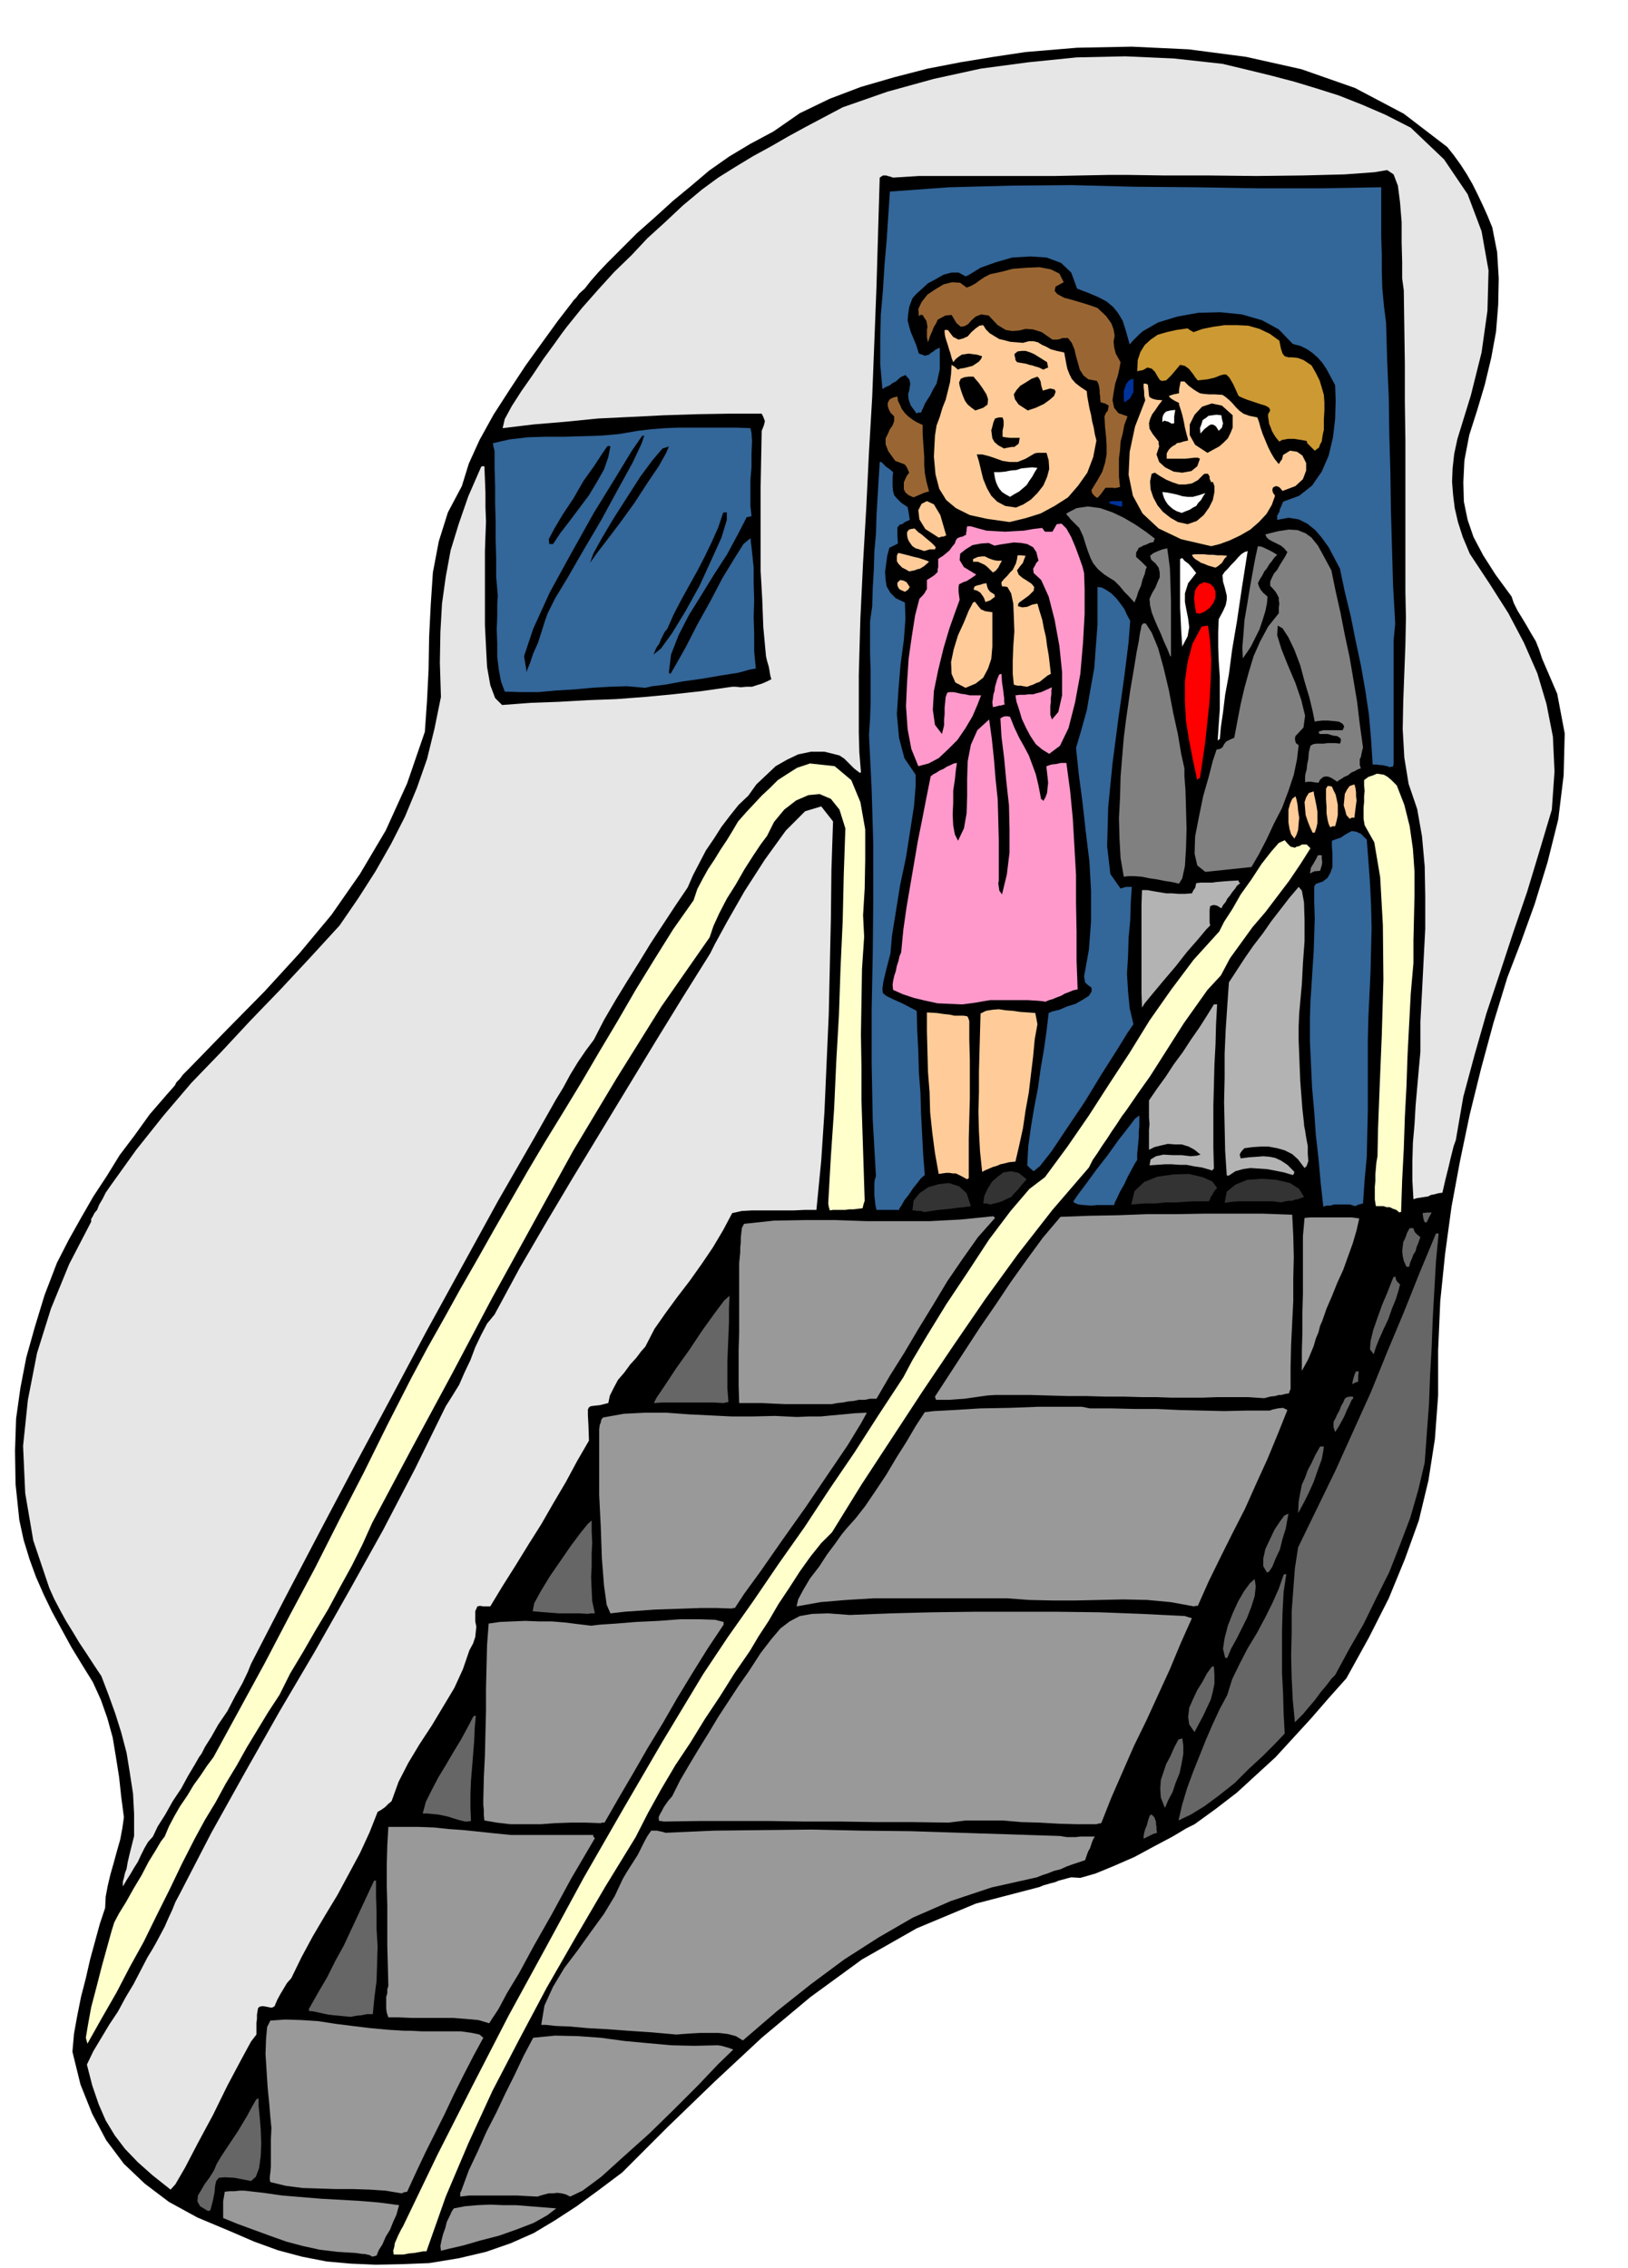
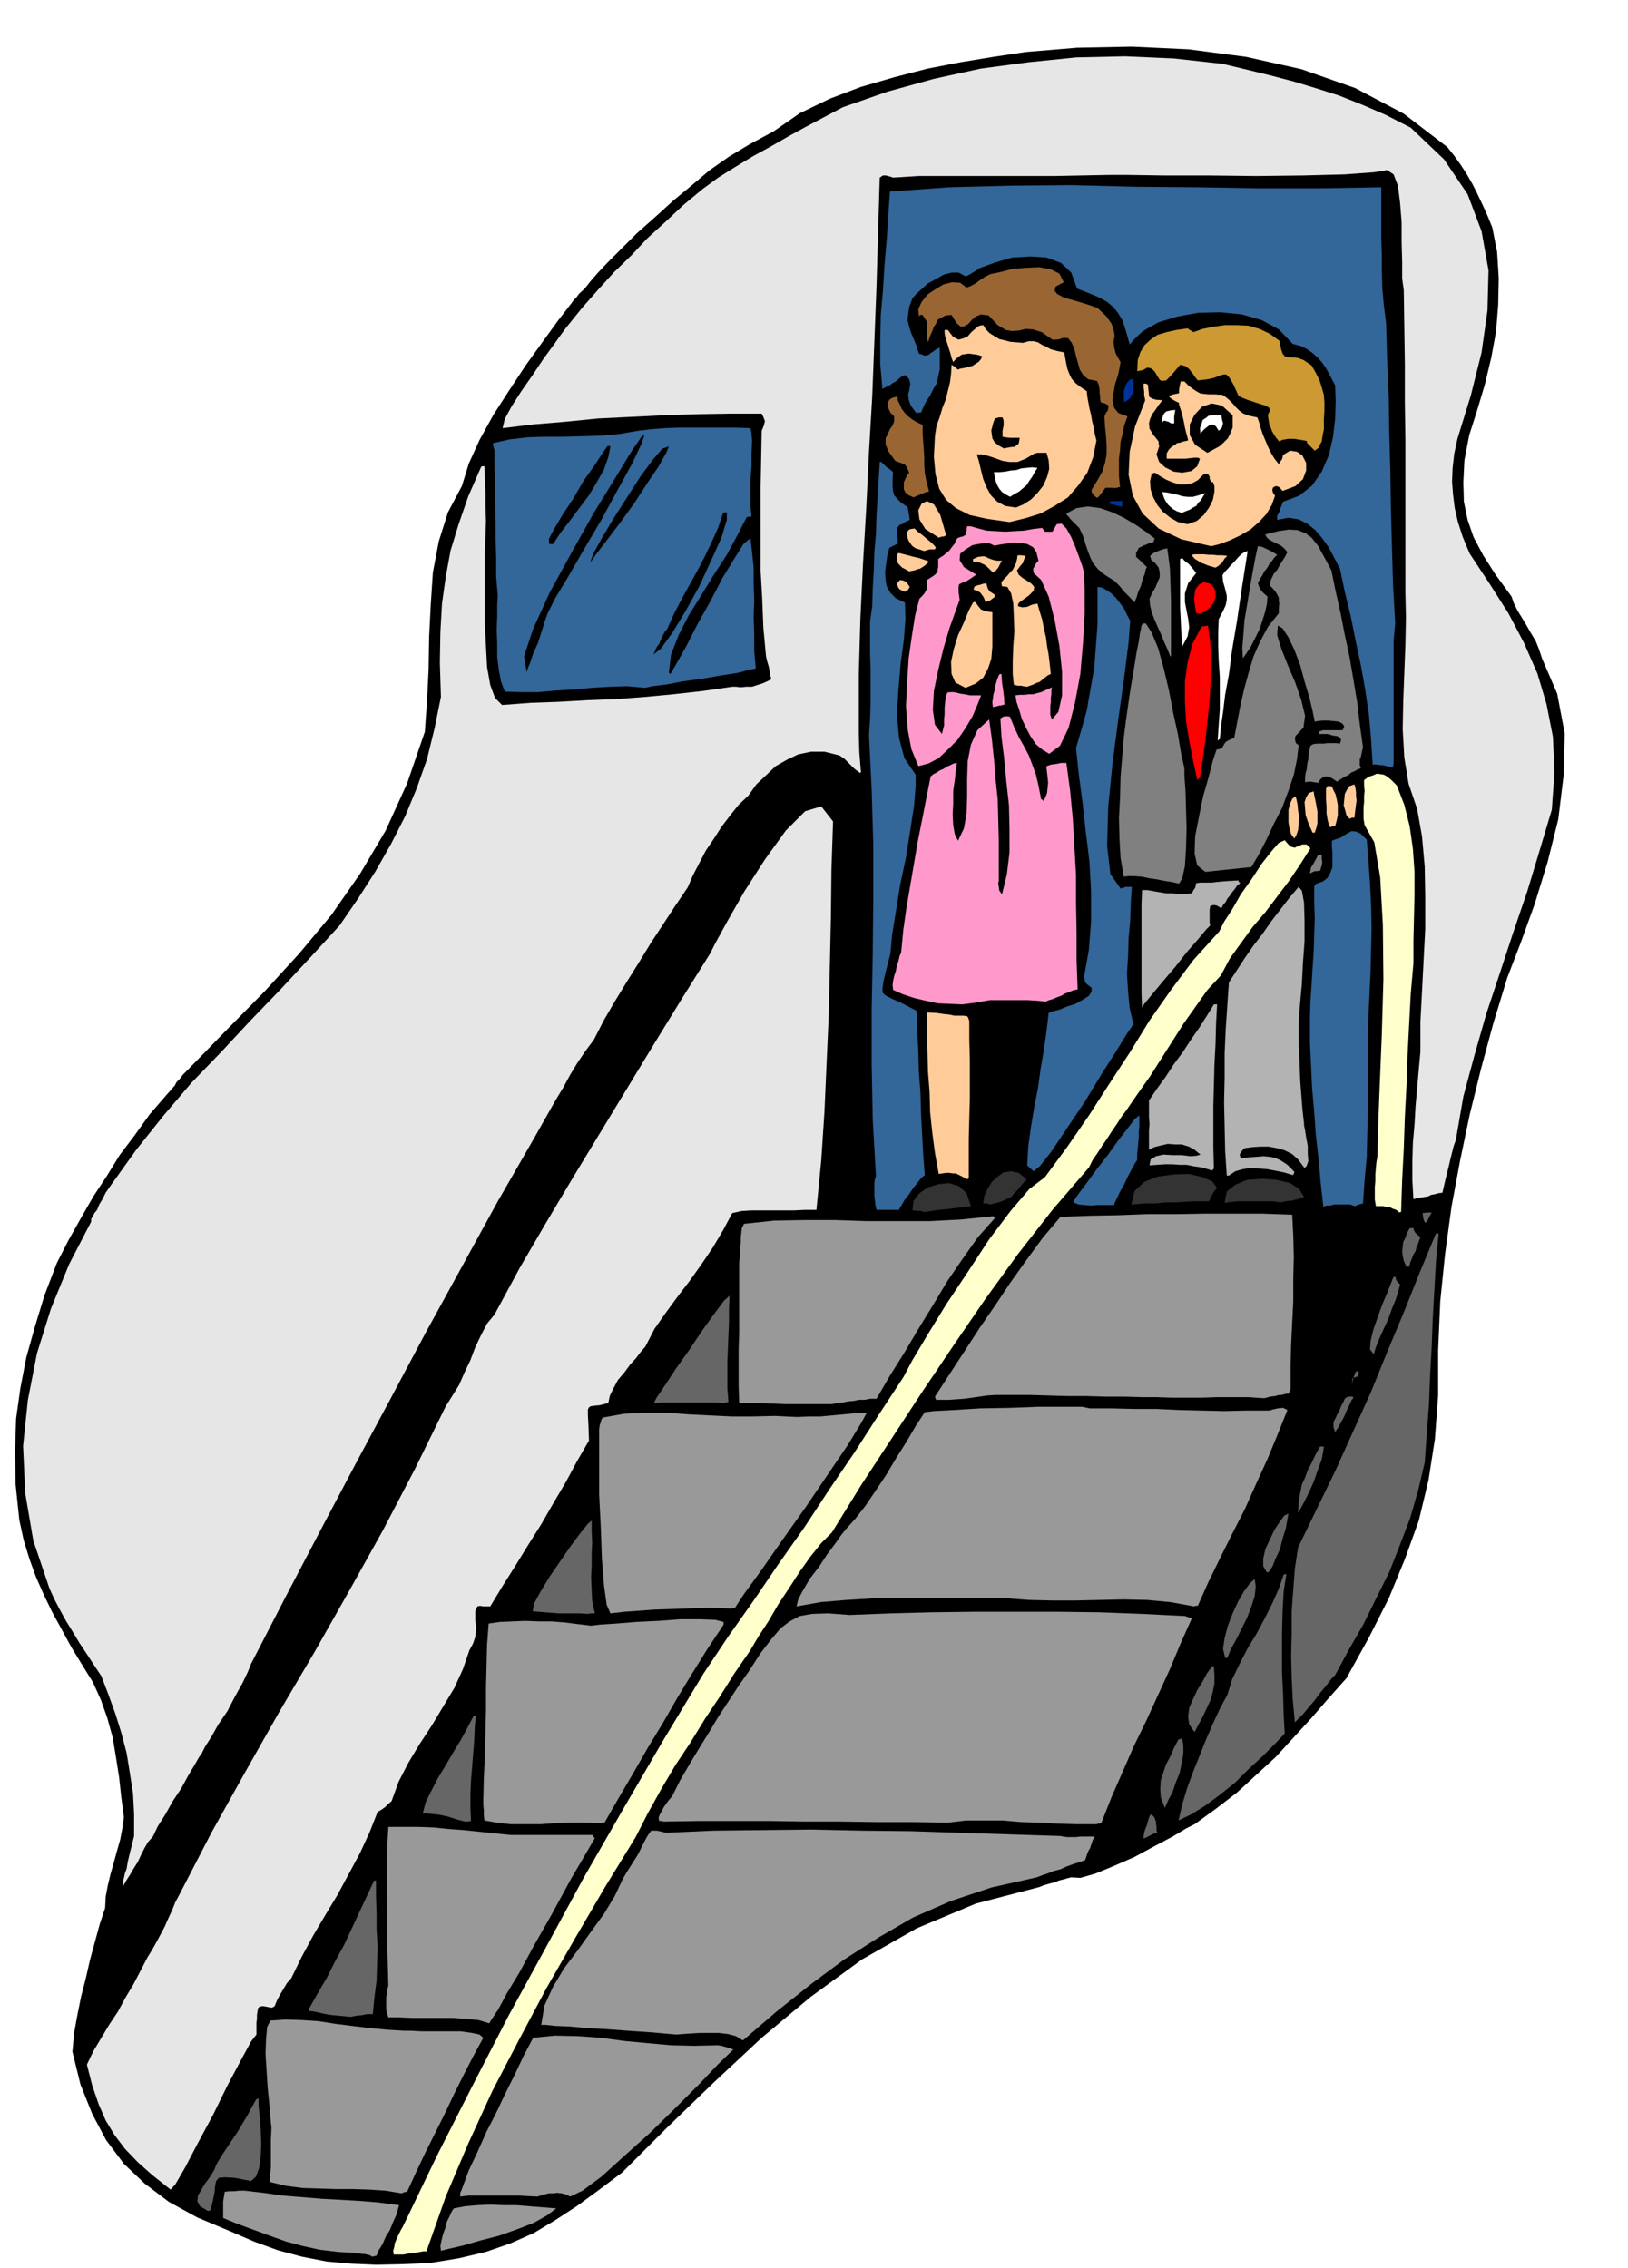
<svg xmlns="http://www.w3.org/2000/svg" fill-rule="evenodd" height="683.089" preserveAspectRatio="none" stroke-linecap="round" viewBox="0 0 3035 4227" width="490.455">
  <style>.brush0{fill:#fff}.brush1{fill:#000}.pen1{stroke:none}.brush2{fill:#ffc}.brush3{fill:#999}.brush4{fill:#666}.brush5{fill:#e6e6e6}.brush6{fill:#369}.brush7{fill:#333}.brush8{fill:#b3b3b3}.brush9{fill:#fc9}.brush10{fill:#f9c}.brush11{fill:gray}.brush12{fill:red}.brush13{fill:#039}.brush14{fill:#963}</style>
  <path class="pen1 brush1" d="m800 4218-51 2-48 1-47-2-45-4-46-9-45-12-44-16-44-19-62-26-53-29-45-34-39-37-33-44-26-49-22-55-15-61 3-34 6-33 7-35 9-35 8-35 9-33 9-33 10-30 1-21 4-21 5-21 6-21 6-22 6-21 4-21 3-21-5-38-4-37-6-38-6-36-10-36-12-34-15-33-18-29-22-36-18-33-18-33-15-31-15-34-12-33-11-36-8-37-7-67-1-62 2-60 8-57 11-57 16-57 18-59 23-60 22-43 23-41 23-40 25-38 24-39 28-37 28-39 32-37 8-9 7-8 3-6 6-6 6-8 10-10 72-74 70-71 65-71 60-72 53-76 48-81 40-88 33-96 4-57 3-59 1-61 3-60 4-60 11-58 17-54 26-49 13-42 20-44 26-47 29-45 31-47 31-43 29-40 27-35 2-3 5-5 6-8 10-9 11-14 14-16 17-18 21-21 34-34 35-31 33-30 34-28 33-28 37-26 40-24 43-23 49-34 56-27 58-22 62-18 62-16 62-12 61-10 60-9 96-8 102-2 106 5 107 14 103 23 100 35 91 48 81 62 12 15 13 18 11 17 11 19 9 18 10 21 9 20 9 22 9 46 3 49-1 49-4 50-9 49-12 50-14 47-15 47-9 47-2 41 1 36 7 34 11 32 18 34 23 36 30 41 4 12 7 14 8 13 9 15 8 14 9 15 6 15 6 18 28 65 14 74-2 78-10 82-20 80-24 78-26 72-25 65-26 85-23 85-21 85-18 86-16 86-12 88-9 88-4 92v84l-6 81-12 77-18 75-26 72-30 73-37 73-42 76-33 37-33 38-33 36-33 36-36 33-36 33-39 30-40 29-16 8-25 15-34 18-37 20-39 17-34 14-28 8-17-1-8 2-7 2-8 2-7 3-8 2-7 2-7 2-7 3-119 31-110 46-102 58-96 70-91 76-88 82-87 84-85 85-44 33-41 30-40 26-40 24-43 19-46 16-51 12-55 9z" />
  <path class="pen1 brush2" d="M752 4202h-18l-1-7 2-7 1-7 3-7 3-7 3-6 3-6 3-5 64-133 66-130 67-130 70-128 70-129 73-127 74-127 76-126 46-69 48-68 47-69 48-68 46-70 47-69 45-70 46-70 17-32 28-47 35-57 40-60 40-61 40-53 35-41 29-22 42-57 40-58 38-59 38-58 37-60 40-57 42-56 48-53 9-18 15-23 16-28 20-28 19-29 18-23 14-16 11-5 6 7 5 5 4 1 4 1 3-2 5-1 5-3h9l3 3 4 4-19 30-21 31-22 29-22 29-24 28-21 29-21 29-17 32-25 27-22 31-22 31-21 33-21 33-21 33-22 31-22 32-9 12-9 14-9 13-9 14-9 13-9 14-9 13-7 14-68 79-64 82-61 84-59 86-58 86-57 87-57 87-55 89-20 20-20 25-20 28-20 31-20 30-18 31-19 29-16 27-29 42-27 43-28 42-27 44-28 42-26 44-25 45-23 45-57 93-55 94-54 94-51 96-50 96-45 98-42 99-36 102h-6l-5 1-6 1-5 1-11 1-10 2z" />
  <path class="pen1 brush3" d="m822 4195-1-9 2-10 3-12 4-11 3-12 5-10 4-9 4-6 21-4 23-2 24-1 24 1h24l25 2 25 2 25 2-17 13-25 14-31 12-34 12-35 9-31 9-26 6-16 4zm-128 11-5-3-5-1-4-1h-4l-7-1-7-1-33-2-33-4-32-7-30-8-31-11-30-11-30-11-27-11v-31l1-6 1-6 1-6 9-1h9l9-1h10l35 4 35 5 36 3 36 3 36 2 36 2 36 3 38 5-2 7-3 11-6 13-6 15-8 13-6 14-7 11-4 10-4 1-4 1zm369-112-8-4-8-2-8-1-8 1h-8l-8 2-7 2-6 2-20-1-18-1h-89l-17 2v-7l2-4 14-38 17-36 16-36 18-35 17-36 17-34 17-36 18-34 41-4 43 1 42 3 44 6 43 4 44 4 43 1 44-1 7 1 7 2 7 2 8 3-28 27-37 39-44 44-47 46-48 43-42 38-35 26-23 11zm-314-6-30-5-30-2-31-1h-31l-32-1-31-1-31-4-29-7-1-4v-6l1-8 1-11v-51l1-21-2-20-2-25-3-30-2-31-2-32 1-28 2-22 6-12 28-2 30 1 31 2 32 5 32 4 33 4 32 3 33 2h12l19 1h73l21 3 14 3 7 6-19 35-18 35-18 36-17 36-18 36-18 36-17 36-17 37-6 1-4 2z" />
  <path class="pen1 brush4" d="m388 4121-15-9-5-9 1-11 6-10 7-12 9-12 8-13 5-12 9-15 10-15 10-15 10-15 9-15 9-15 8-15 8-14 2-2 3-1v13l2 20 2 24 1 27-1 24-3 22-6 16-9 8-31-6-18-1-11 1-5 6-2 9-1 12-3 15-5 19h-2l-2 1z" />
  <path class="pen1 brush5" d="m318 4081-34-27-27-24-24-25-19-25-17-28-13-30-12-35-10-39 12-25 15-25 15-25 16-24 14-26 15-25 13-25 13-25 8-13 8-14 8-15 8-15 7-16 7-15 6-15 7-13 60-116 63-113 64-113 66-112 64-113 63-113 60-115 57-116 12-19 13-21 10-23 11-23 9-24 11-23 11-21 14-17 47-87 49-84 50-84 51-84 51-84 51-84 51-83 52-83 9-18 23-42 32-56 38-59 39-54 36-36 30-9 22 28-3 90-1 90-2 90-2 90-4 90-4 91-6 91-9 92h-21l-21 1h-78l-19 1-18 4-17 32-19 32-21 31-22 31-23 30-22 30-21 30-17 33-8 9-9 12-11 12-11 15-12 14-8 15-7 14-3 14-16 4-10 1-7 1-3 2-2 4v11l1 18 1 29-22 38-21 39-23 39-23 40-24 38-24 39-24 38-23 38h-13l-6-1-5 1-4 9v19l2 10-1 9-1 10-4 12-7 13-12 35-16 35-21 35-21 35-23 35-21 35-18 35-13 36-6 5-6 6-7 5-7 4-15 38-18 39-21 39-21 39-23 38-23 39-21 39-19 39-8 9-6 10-6 10-6 11-3 7-2 5-3 2-3 1-5-1-5-1-6-1-6 1-3 3-1 6-1 6v8l-1 7v22l-10 13-19 35-25 47-27 55-28 52-24 46-18 31-9 10z" />
  <path class="pen1 brush3" d="m1385 3803-13-8-15-4-17-2h-35l-17 1-15 1-12 1-45-4-44-3-41-3-36-2-33-3-26-1-18-2h-9l6-36 16-35 21-35 25-33 25-35 24-33 20-33 15-32 7-12 7-11 7-11 7-11 6-12 6-12 6-11 7-10h11l4 1 5 1 7 2 90-4 91-1 91-1 93 2 92 1 93 3 93 3 93 3 5 1 7 1h17l8-1h27l-3 5-2 5-2 6-2 6-3 5-2 5-2 6-2 6-12 4-12 4-11 4-11 5-12 3-10 4-12 4-10 4-85 19-75 25-71 31-64 37-64 41-62 46-63 50-64 55zm-473-32-20-6-22-2-25-2h-78l-23-1h-20l-3-9-1-7v-22l2-7v-7l2-7-1-38-1-38v-74l-1-38v-37l1-36 2-35h56l28 1 29 3 28 2 29 3 28 3 30 3h154v3l3 3-44 75-37 68-33 58-27 50-23 38-16 30-12 18-5 8z" />
  <path class="pen1 brush4" d="m654 3759-11-1-10-1-11-1-9-1-10-2-9-2-9-2-9-1v-4l17-30 17-29 15-30 16-29 14-30 14-30 14-30 14-30 1-1h3v29l1 30v31l2 33-1 32-1 32-4 31-3 31h-11l-10 2-10 1-10 2z" />
-   <path class="pen1 brush2" d="m163 3809-3-11 4-24 6-33 10-38 10-39 10-36 8-29 5-16 9-17 13-21 14-25 15-25 13-25 13-21 10-17 7-9 8-19 10-19 11-19 13-19 12-20 13-18 12-18 12-16 48-88 48-88 46-88 47-88 45-89 46-89 44-89 45-88 30-56 31-55 31-56 31-54 31-55 31-54 31-54 32-54 35-57 34-56 34-58 34-57 33-57 35-57 35-56 38-54 7-21 10-19 10-18 12-18 11-18 12-18 11-18 10-17 15-17 15-16 14-15 15-14 15-15 17-11 19-12 24-8 46 5 31 26 17 41 9 51v55l-1 55-3 50 2 40-4 60-1 62-1 60 1 62v61l2 62 2 62 2 63-2 6-2 8-9 1-8 1h-8l-7 1h-23l-6 1-2-7-1-6 5-88 6-88 4-88 5-87 3-88 4-87 2-87 3-86-11-35-16-20-21-9-21 2-23 10-22 17-19 23-13 26-12 16-14 21-16 25-16 28-17 27-14 27-11 24-7 21-90 129-83 133-81 135-76 138-76 138-74 140-75 139-74 139-18 40-20 40-22 40-22 41-24 40-23 40-24 40-20 40-21 32-20 33-20 33-19 34-20 33-19 35-20 33-19 35-24 47-23 48-24 48-24 49-26 47-25 48-27 47-27 48z" />
  <path class="pen1 brush4" d="M2132 3427v-5l1-6 2-7 3-7 2-8 2-6 2-5 3-1 5 5 3 8v4l1 6v5l1 6-7 2-6 3-6 3-6 3zm65-34 7-30 9-30 11-30 12-30 12-30 13-30 13-28 14-26 9-29 14-29 15-29 17-28 15-28 14-28 12-27 9-26 2-1h3l-5 33-2 37-1 37v77l2 39 1 37 2 37-18 19-23 23-26 24-26 26-29 23-27 20-26 16-23 11z" />
  <path class="pen1 brush3" d="M2044 3400h-36l-35-1-35-2-34-1-35-3h-68l-33 4-68-1h-67l-66-1h-66l-66-1h-132l-66 1-4-1h-4l-1-4v-3l2-5 4-7 3-6 4-6 5-7 7-8 15-30 17-29 18-30 18-29 18-30 19-29 19-29 19-27 22-34 20-26 17-20 17-13 19-10 23-4 30-1 40 3 77-3 77-2 78-1h156l78 1 79 3 80 4 6 2 7 2-21 47-20 48-22 48-22 48-23 47-21 48-21 48-19 48-6 1-3 1z" />
  <path class="pen1 brush4" d="m2171 3368-7-18-1-16 1-16 5-15 5-15 8-15 7-16 8-15 4-1 3-1 2 13v16l-3 17-4 19-7 17-6 18-8 15-6 14-1-1z" />
  <path class="pen1 brush5" d="M229 3516v-9l2-7 2-9 3-8 2-12 3-13 4-16 5-20v-41l-2-38-6-39-6-37-10-38-11-35-13-36-13-34-14-21-13-20-14-21-12-20-13-21-11-20-11-21-9-20-30-89-15-88-4-88 9-86 17-87 26-83 34-83 41-79v-5l3-5 3-6 5-6 4-10 6-10 6-12 9-13 48-67 51-64 52-61 56-58 54-58 56-58 55-59 55-60 35-51 32-50 29-51 26-51 22-53 19-54 14-57 12-59-2-64 1-57 3-53 7-50 9-49 15-49 18-52 24-55 2-1h4l1 24 1 26v26l1 27-1 27-1 28v138l2 40 2 38 6 34 9 24 13 13 53-4 54-2 53-3 53-2 53-4 53-5 54-6 56-8h7l9 1 10-1h11l9-3 10-3 9-4 8-4-2-7-1-6-1-6-1-5-3-10-2-9-5-54-2-52-3-53V908l1-53 1-52 4-10 2-8-3-8-3-6h-61l-60 1-62 2-60 3-62 3-60 6-60 5-58 7 4-17 13-24 18-28 21-30 20-30 19-26 15-21 9-12 29-36 30-34 30-33 32-31 30-32 33-30 33-31 36-30 30-22 32-20 33-20 33-18 33-19 33-18 34-18 34-18 83-29 87-24 87-19 90-12 89-9 91-2 90 4 91 10 46 11 45 11 42 11 43 13 41 13 43 17 44 19 47 24 62 59 44 65 26 69 13 73-2 75-11 78-20 80-25 81-6 28-3 27-1 25 2 25 3 24 6 26 9 28 13 31 37 56 35 55 29 55 25 57 17 57 12 61 3 65-5 71-23 77-23 76-26 76-25 76-25 75-22 77-21 78-14 81-4 11-3 12-3 12-3 13-3 12-3 12-3 13-3 13-8 1-7 2-6 1-6 3-7 1-6 1-7 1-7 2-2-35v-35l1-35 3-34 2-35 3-34 3-34 3-33v-56l3-56 3-59 3-58v-60l-1-56-5-56-9-51-16-47-8-49-3-53 1-52 2-53 2-52 1-51-1-47V820l-1-71v-70l-1-69-1-69-3-22v-31l-1-36v-38l-3-37-4-31-8-21-12-8-24 4-55 4-77 2-88 1-92-1h-82l-65-1h-36l-51 1-51 1h-252l-48 3-6-2-4-1-3-1h-6l-6 4-3 101-3 102-4 103-4 103-6 102-5 103-6 103-5 104-1 34-1 36-1 36v108l1 36 3 37-1 1v1l-7-5-5-4-5-5-4-4-9-9-9-6-28-7h-25l-24 5-21 10-21 12-18 17-18 17-15 21-18 17-16 20-16 21-14 22-15 22-12 23-12 23-10 23-23 34-23 35-23 35-22 36-22 35-22 36-21 36-19 37-15 20-15 22-14 23-13 24-14 23-13 23-13 23-13 23-69 120-67 122-67 122-66 124-66 123-65 123-65 124-64 124-6 15-10 21-14 25-14 27-17 25-13 23-12 19-6 12-5 7-8 14-12 20-13 24-16 24-14 25-14 22-9 19-9 10-7 12-6 12-6 13-7 11-7 12-7 11-7 12z" />
  <path class="pen1 brush3" d="m1120 3398-28-1h-28l-29 1-27 2h-56l-26-3-23-4-1-10v-9l-1-10v-9l1-42 2-41 1-42 1-41v-42l1-40 1-41 3-40 21-3 24-1 23-1 25 1h24l25 2 24 3 25 3 17-2 30-2 37-3 42-2 40-3h37l28 1 16 4v5l-30 45-28 45-28 46-27 47-28 46-27 47-27 46-27 47h-5l-2 1z" />
  <path class="pen1 brush4" d="m867 3395-12-3-10-3-9-3-9-2-10-2-10-1-10-1h-9l6-22 11-22 12-23 14-23 14-24 14-23 12-22 11-21 2-2h3l-2 23-1 24-2 25-2 25-2 24-1 25v25l1 25-7 1h-4zm1547-185-4-42-2-41-1-41 1-41v-42l3-40 3-40 6-39 35-72 35-72 33-73 33-73 30-74 31-74 30-75 30-72h5l-5 52-3 53-3 53-2 54-3 53-2 53-4 54-4 55-12 51-15 52-19 50-20 51-24 48-24 49-27 47-26 48-7 7-9 12-11 13-11 15-12 14-10 12-9 9-6 6zm-188 17-9-13-2-14 2-17 7-16 8-17 10-16 8-15 8-11 2-2h3l1 16v16l-3 15-4 15-7 15-7 15-8 15-8 15-1-1zm58-137-4-17 3-20 6-23 9-23 10-22 11-19 11-15 9-8 2 14-2 18-6 19-8 21-10 20-10 20-10 18-7 17h-4z" />
  <path class="pen1 brush3" d="m2226 2994-44-8-43-4-45-1-44 1-45 1h-43l-43-1-41-3h-250l-50 3-48 4-45 8 3-13 9-17 13-22 17-22 15-23 15-20 12-17 9-11 17-19 18-23 19-28 20-30 19-32 19-30 17-29 17-26 17-2 38-2 48-3 55-1 53-2h82l15 3h41l41 1h42l42 2 42 1 42 1 42-1h43l6-2 9-2 10-1 8 4-18 45-19 46-21 46-21 47-23 45-23 46-22 45-20 45h-4l-3 1z" />
  <path class="pen1 brush4" d="m2362 2931-7-12v-14l4-18 8-17 9-19 10-15 8-11 8-4-2 11-3 17-6 19-5 20-8 17-6 15-6 9-4 2z" />
  <path class="pen1 brush3" d="m1365 2998-29-1h-29l-29 1-28 1-30 1-28 2-28 2-26 3-7-16-5-36-4-51-2-58-3-60v-122l1-8 2-5 1-5 3-4 39-7 40-2h39l41 3 40 2 41 2h40l41-1 20 1 21 1 22-1h22l21-2 22-2 21-2 22-1-11 20-25 41-36 53-42 62-44 62-39 56-32 44-17 26h-4l-1 1z" />
  <path class="pen1 brush4" d="m1096 3008-15-1h-39l-13-1-13-1-12-1-11-1 3-15 12-22 17-28 20-29 20-29 18-24 13-16 7-6v20l1 21-1 21v23l-1 21 1 23 1 21 5 23h-8l-5 1zm1324-188 1-21 3-17 3-15 6-13 5-14 7-13 7-15 9-16h7l-1 8-3 16-7 19-8 23-9 20-9 18-7 13-4 7zm69-151-3-9v-9l1-3 3-5 3-7 4-7 3-8 4-7 3-7 4-3 5-1h6l1 3-3 3-4 9-5 10-5 12-6 11-5 9-4 6-2 3z" />
  <path class="pen1 brush3" d="m2357 2606-30-2h-58l-28 1h-57l-28-1h-27l-35-1h-34l-35-1h-34l-35-1-34-1h-67l-15 1-14 2-14 2-14 2-15 1-13 1h-25l-1-3-1-3 28-43 28-43 28-43 29-42 28-42 30-42 30-41 33-39 53-2 54-1 53-2h54l54-1h108l56 2 2 39 1 40-1 40v42l-2 40-2 41-1 41v42l-2 4-1 4-7 1-7 2h-5l-7 2-9 1-11 3z" />
-   <path class="pen1 brush4" d="m2521 2580 1-7 2-7 2-6 2-4h5l-1 9v10l-6 2-5 3z" />
-   <path class="pen1 brush3" d="M2427 2555v-37l1-36v-36l1-36v-106l3-34 11-1h77l14 2-5 22-7 24-9 25-9 25-11 24-10 25-10 23-8 23-4 9-3 12-5 12-4 14-5 12-5 12-6 11-6 11z" />
+   <path class="pen1 brush4" d="m2521 2580 1-7 2-7 2-6 2-4h5l-1 9l-6 2-5 3z" />
  <path class="pen1 brush4" d="m2561 2524-7-9 1-15 5-21 8-23 9-25 9-21 7-18 4-10 1-2h4v3l1 3 2 3 5 5-3 12-5 16-7 17-7 20-9 19-8 18-6 15-4 13z" />
  <path class="pen1 brush3" d="M1551 2617h-88l-23-1-21-1h-41l-1-33v-66l1-32v-130l1-10 1-10v-9l1-9v-9l1-9 1-9 4-8 56-6 57-1h58l58 2h117l58-3 59-6h2l3 3-32 36-29 41-28 41-27 45-27 44-26 44-27 43-25 43h-12l-10 2h-11l-9 2-11 1-10 2-10 1-10 2z" />
  <path class="pen1 brush4" d="m1349 2615-18-1h-96l-16 1 5-10 15-22 21-32 25-35 24-36 23-32 18-24 10-9-1 24v25l-1 24-1 25-1 24v50l2 26-5 1-4 1zm1273-254-5-11-2-9-1-9 1-8 1-9 4-8 3-9 5-9h7l1 4 2 4 3 3 7 6-2 5-2 6-3 7-2 8-4 6-3 8-3 7-2 8h-5zm35-82-2-3-1-3-1-5-1-7 8-1h9l-5 9-4 9h-2l-1 1z" />
  <path class="pen1 brush2" d="m2609 2260-6-5-6-2-6-3h-6l-6-2h-14l-2-12v-24l1-11v-12l1-12 1-11 2-11 1-51 3-78 4-97 3-103-1-102-5-89-11-65-18-32-2-12v-21l1-10v-11l1-10-1-10v-10l8-6 9-3 7-3 7 1 6 1 7 4 7 6 10 10 14 36 10 40 6 42 3 43v43l-1 43-1 42v42l-5 57-3 57-3 58-2 58-3 57-2 59-3 58-2 60h-2l-1 1z" />
  <path class="pen1 brush6" d="m2526 2248-9-3h-30l-7 2h-7l-6 2-5-45-4-45-5-44-3-43-4-45-2-43-2-43v-43l1-32 2-30 2-32 2-30 1-31 1-31-1-30v-29l1-3 3-3 12-4 9-7 5-9 4-11v-26l-1-12v-11l8-3 9-3 7-5 7-4 6-3 8 1 9 4 11 11 3 39 3 41 2 42 1 42-1 41-1 42-2 42-2 42-1 42v131l-1 43-1 44-4 43-3 44-8 2-7 3z" />
  <path class="pen1 brush7" d="m2388 2241-15-2h-64l-13 1-13 2 4-21 16-13 22-9 28-2 27 2 25 6 17 11 9 15-6 2-5 2-6 1-5 2h-6l-6 1-5 1-4 1zm-134-2h-29l-16 1-16 1h-19l-20 2h-22l-23 2 6-25 18-17 25-10 29-4 29-1 26 6 18 8 9 12-6 7-3 6-3 4-1 4-2 3v1z" />
  <path class="pen1 brush6" d="M2077 2246h-31l-12 1-13-1-10-1-8-3-2-3 9-13 15-20 19-26 21-27 20-28 18-23 13-17 8-6v20l-1 10v11l-1 10-1 11-1 10v11l-4 6-6 11-7 13-7 15-8 14-6 13-4 8-1 4z" />
  <path class="pen1 brush8" d="m2410 2190-17-5-15-3-16-3-15-1-16-1-14 2-14 4-12 8h-4l-3-46-1-46-1-45 1-45v-45l2-45 3-45 3-43 15-23 15-23 16-23 17-22 16-23 17-22 17-22 17-20 6 7 4 22 1 33v39l-3 41-2 39-3 33-2 22-1 24v26l1 25 1 26 1 25 2 26 2 26 3 27v3l2 10 2 13 3 16v14l1 14-3 9-4 4-12-16-11-10-14-7-14-4-16-3h-15l-15 1-15 2-4 4-3 4-2 4 2 7 15-2 15-1 12-1 12 1 10 2 11 5 12 8 13 13-1 4-2 2z" />
  <path class="pen1 brush7" d="m1723 2259-6-2h-6l-6-1h-4l2-18 11-14 16-11 20-6 19-2 19 6 14 13 8 24h-2l-1 1h-4l-6 1-11 1-15 2-21 2-27 4zm123-14-7-2h-6l2-14 6-13 8-13 11-10 11-8 14-2 14 3 15 12-9 10-7 9-7 7-6 7-9 4-8 4-10 3-12 3z" />
  <path class="pen1 brush6" d="M1676 2255h-42l-2-9-1-9-1-9v-23l1-7 2-6-6-105-2-103v-104l2-102 1-102v-102l-3-102-5-102 2-30 1-30v-61l-1-31v-60l4-28 1-34 2-34 1-34 3-33 1-34 2-34 2-33 2-32v-1h3l4 4 5 5 6 4 7 6-1 10v17l1 9 2 7 6 7 7 7 12 8 1 5 1 6 1 6 1 7-9 4-5 4-5 1-2 3-2 2v15l1 15-8 4-8 4-4 15-2 15-2 15 1 15 2 12 7 12 10 10 17 8 1 30-3 40-6 44-4 48-3 46 4 44 10 38 21 31v21l-3 37-7 45-8 51-11 52-8 50-7 43-3 34-8 31-5 21-2 14 1 8 6 5 12 6 18 8 27 14 1 38 2 38 1 38 3 39 1 38 2 38 2 38 3 39-7 6-7 9-8 10-8 12-8 10-5 9-4 6-1 3z" />
  <path class="pen1 brush8" d="m2258 2181-17-5-14-2-15-3h-13l-14-1h-13l-15 1-14 1 2-11 10-6 14-3 18 1h16l17 2 11-1 7-2-11-9-11-6-13-4h-12l-14-1-13 3-12 3-10 5v-37l1-11-1-12v-32l15-22 16-22 15-23 17-23 15-23 16-23 14-22 13-21h6l-2 37-1 38-2 37-1 39-1 38v78l1 39-4 4-1-1z" />
  <path class="pen1 brush9" d="m1803 2198-9-5-6-3-6-3h-6l-6-1h-6l-7 1-7 1-7-39-5-38-4-38-1-37-3-38-1-37-1-38v-36l18 1 14 2 10 1 9 2h17l7 1 2 3 2 6v35l1 36v74l-1 36-1 38v74l-2 1-1 1z" />
  <path class="pen1 brush6" d="m1927 2183-7-6-5-5 2-36 5-36 6-36 7-36 5-36 6-35 5-35 4-34 7-3 13-3 14-6 16-5 14-8 11-7 5-8v-7l-8-6-4-4-1-5-1-6 9-50 4-53v-56l-3-55-7-57-6-54-7-53-5-48 10-34 10-36 7-40 7-39 3-41 3-39v-71l8 1 9 5 9 6 9 9 7 9 8 11 5 11 6 11-3 40-8 64-11 78-11 84-8 81-2 73 6 52 19 27 10-3h11l-2 30-1 33-3 32-1 34-2 33 2 33 3 31 7 30-11 16-21 34-28 44-31 51-33 49-28 42-22 28-12 10z" />
-   <path class="pen1 brush9" d="m1831 2184-4-38-2-37-1-37 1-37v-38l1-37 1-36 1-35 10-5 12-2 12-1 13 2 13 1 14 2 14 1 14 1 2 10 2 11-5 28-3 32-4 33-4 34-6 33-5 34-7 32-7 30-11 1-8 2-9 2-7 3-7 2-7 3-7 3-6 3z" />
  <path class="pen1 brush8" d="m2129 1878-1-28v-164l1-27h10l11 2 12 2 12 2h11l12 1h12l13-1 3-6 3-4 1-4 1-5 9-1h21l7-1 11-1 13-1 18-1v2l3 3-6 5-4 6-5 6-4 6-5 6-3 6-5 6-3 6-8-5-4-1h-4l-5 2-1 7v23l1 6-7 7-15 18-21 24-22 28-23 27-20 24-14 17-5 8z" />
  <path class="pen1 brush10" d="m1949 1867-6-1-11-1-17-1h-69l-6 1-23 4-23 3-23-1-23-1-23-5-21-5-21-7-18-8-1-9 1-8 2-9 3-9 2-10 3-9 2-9 3-7 4-42 6-42 7-41 7-41 7-41 8-40 8-41 8-40 5-4 6-3 6-4 7-3 6-4 7-3 6-3 6-1-2 13-2 19-3 20v23l-1 21 1 20 3 17 6 12 11-23 5-28 1-32v-32l1-33 6-31 12-27 22-20 5 36 4 38 3 37 4 38 1 37 1 39v76l-1 4 1 7 1 7 5 7 9-37 5-41v-44l-1-44-5-45-4-43-5-40-2-34 5-3 4-1h4l5 1 8 20 9 19 9 16 9 17 6 16 7 19 5 21 5 26h2l2 3 4-7 3-8 1-10 1-9-1-10-1-9-1-8v-4l9-3 9-1 9-2h10l7 52 5 52 3 52 3 53v52l1 54v53l2 54-9 2-7 3-8 3-7 4-8 3-7 3-7 2-7 3z" />
  <path class="pen1 brush11" d="m2442 1628 2-11 5-8 5-9 3-6h7v6l1 7-1 6-3 10-11 1-8 4zm-244 19-13-3-13-2-15-3-14-2-15-3-13-1h-12l-8 1-6-35-2-36-1-38 2-38 1-39 3-37 3-36 4-32 8-56 7-41 5-31 4-20 2-14 2-9 1-6 3-4h5l11 17 12 29 10 36 10 42 8 42 9 41 6 36 6 27v14l2 27 1 34 1 38-1 36-2 33-5 23-6 10z" />
  <path class="pen1 brush0" d="m2270 1381 2-30 2-29v-60l-2-30-1-27v-27l1-24 8-15 5-11 2-10v-8l-2-8-2-8-3-10-1-12 4-6 6-6 6-7 7-7 6-7 6-6 6-4 6-2-11 70-9 61-9 53-6 46-7 38-4 33-4 27-2 23h-2l-2 3z" />
  <path class="pen1 brush11" d="m2247 1625-15-12-5-22 1-32 7-36 8-39 10-35 8-31 7-21 6-1 5-3 3-6 4-5 6-3 9-4 6-32 6-31 7-30 8-29 9-30 12-27 15-28 20-25v-10l1-8-1-6v-5l-3-6-3-5-5-6-5-5v-8l3-7 4-8 6-7 5-9 5-8 5-8 4-8-6-7-6-5-6-3-6-3-6-3-5-3-4-4-2-5 24-6 20-3 16 1 15 6 11 8 12 15 11 20 14 26 8 39 9 40 8 41 9 42 7 41 7 42 5 42 6 43-2 8-2 10-2 4v11l2 6-6 2-5 3-7 3-6 5-7 3-6 4-5 3-2 2-9-6-6-3-5-1-6 1-6 5-3 6-8-1-6-1h-6l-5 1v-11l1-6 2-7 1-10 2-9 1-13 3-12 5-3 6-1h14l7-1h15l8 1 2-6-1-4-6-4-8-1-10-3h-15l-2-4 5-2 4-1h36l3-7-3-5-7-4-9-1-11-1h-11l-9 1-5 1-4-20-6-25-9-30-8-30-11-29-11-23-11-17-9-5-1 18 8 26 12 30 14 33 11 32 7 29-3 22-15 16-1 5 1 5 1 3 5 4-3 26-6 29-10 30-12 32-15 29-14 30-14 27-14 24-86 9z" />
  <path class="pen1 brush9" d="m2413 1563-6-8-3-10-2-12v-24l3-11 4-9 6-5 2 6 2 10 1 11 2 13-1 11-1 12-3 9-4 7zm34-11-5-11-4-10-4-12-1-12-1-12 3-9 5-8 9-3 1 7 2 9 2 10 2 12v21l-2 9-3 9h-4zm33-10-3-6-2-8-2-12v-12l-1-14v-20l3-5h3l5 1 3 7 4 8 2 9 2 10v19l-2 10-3 11h-5l-4 2zm36-16-6-7-2-8-3-10 1-10 1-11 4-8 5-7 9-3 2 7 1 8v7l1 8-1 7-1 8-1 8-1 9h-5l-4 2z" />
  <path class="pen1 brush6" d="m2591 1430-5-2-5-1-4-1h-4l-7-1h-7l-3-47-4-46-7-47-8-45-10-47-9-45-11-45-9-43-11-21-10-19-13-18-12-14-15-12-16-8-19-3-21 4v-8l4-7 1-5 2-4 2-5 2-5 30-11 24-19 18-26 13-30 8-34 4-34 1-34-1-29-9-17-7-13-8-12-8-9-10-9-10-7-12-6-15-4-26-27-31-17-38-11-40-4-41 1-39 7-36 11-28 16-7 6-6 6-6 6-6 7-7-25-6-19-9-15-9-11-12-10-15-8-19-8-21-8-11-30-19-18-27-10-30-2-34 2-31 9-28 10-21 13-4 2-3 1-13-7h-13l-15 4-14 8-15 8-12 11-10 9-7 8-6 16-2 14-1 11 3 12 3 10 5 12 5 12 5 16 6 2 5 2 4-1 4-1 3-3 5-3 5-4 7-3v40l-3 14-3 13-6 10-6 12-9 14-8 18h-6l-2 2-11-15-4-11-1-10 2-7 1-7 1-6-2-8-7-8-9 4-9 8-6 3-5 4-7 3-7 4-4-46v-45l1-47 4-46 3-48 4-46 3-46 3-44 111-8 114-3 114-1 116 3 115 1 116 2h115l115-2v93l1 33v31l1 32 3 32 4 32 2 69 3 69 1 70 2 70 1 70 2 71 2 70 4 71-3 32v231l-1 2v2h-4l-2 1z" />
  <path class="pen1 brush12" d="m2232 1454-8-37-7-36-6-37-2-37v-37l5-36 9-34 17-32 5-1 7-1 4 29 2 35-1 37-2 39-4 38-4 38-5 35-5 33-4 2-1 2z" />
  <path class="pen1 brush10" d="m1956 1405-13-8-12-10-10-15-8-15-8-17-5-17-5-15-2-12 8-1h9l8-1h8l7-2 8-2 9-4 11-5-1 6v7l-1 7v8l-1 7v16l3 9 12-14 7-31v-43l-5-49-9-49-11-43-14-31-14-13-1-8 3-5 3-6 4-4-4-16-6-9-11-6-11-2-14-1-13 2-13 2-10 2-11-5-14 1-16 3-13 8-10 8-1 12 8 13 23 14-10 7-8 5-6 2-4 2-4 2-1 5v9l2 15-8 22-11 31-11 37-10 41-8 39-2 35 4 28 13 17 2-8 2-8v-11l1-10v-12l1-10 1-10 3-8 4-1h7l6 1 8 2 8 1 9 2h21l-7 18-9 21-13 22-15 22-18 18-17 16-19 10-19 5-13-32-7-37-3-43 2-44 3-45 6-42 6-38 8-31 6-6 4-5 2-4 2-3v-17l8-5 6-4 3-3 3-3v-5l1-4v-15l4-3 5-3 6-5 6-5 5-7 5-6 2-6 3-4 5-2 5-1 3-2 3-1v-4l1-3v-4l1-5h7l14 4 15 4 17 1 18 1 17-1 18-1 17-3 17-2 2 3 3 4h14l8-14 9-1 9 9 9 16 8 19 7 19 6 17 3 12 1 30v46l-3 54-5 58-10 54-12 47-16 33-20 15z" />
  <path class="pen1 brush10" d="m1851 1318-1-9 1-7 1-8 2-6 1-8 2-7 2-7 3-7 1-2 4-1 1 16 2 13 1 9 1 7v7l1 5-4 1-3 1h-3l-3 1-4 1-5 1z" />
  <path class="pen1 brush9" d="m1915 1280-7-1-5-1h-6l-4-1-3-1-2-20v-24l1-27 2-28-1-28-1-24-4-19-7-12-6-1h-4l-1-5v-3l5-6 6-6 5-6 5-5 3-6 3-6 2-8 1-7h7l8 1-3 7-2 6-5 6-6 8 3 8 7 6 8 5 9 6 5 6-1 7-9 9-18 13-2 3v4l8 2 9-1 9-4 10-2 4 14 5 16 3 16 4 17 2 16 3 17 2 17 2 18-6 3-5 4-5 4-5 4-6 2-6 3-6 2-5 2zm-115 2-19-10-7-16-1-22 5-24 8-26 11-24 9-22 8-15 2-1h2l6 8 5 6 3 1 4 2 6 1 8 1v64l-2 23-6 18-9 17-14 11-19 8z" />
  <path class="pen1 brush11" d="m2317 1227-1-20 2-24 2-27 5-29 5-31 5-28 5-27 5-23 7 1 9 4 10 5 10 6-6 6-4 6-5 6-4 7-5 6-4 8-4 6-4 8 2 6 3 6 5 6 8 7-1 12-3 15-5 16-6 18-8 16-8 16-8 12-7 10zm-135-3-6-15-6-13-6-15-6-13-6-14-5-13-3-13-1-12 5-11 6-10 4-10 4-9v-9l-2-9-6-8-8-7-1-4-1-3 6-5 9-4 8-3 9-2 2 14 3 23 1 28 1 32v104h-1v1z" />
  <path class="pen1 brush0" d="m2204 1205-2-31-1-22-1-19v-91l2-1 2-1 4 5 8 6 7 8 7 9-15 19-6 19v16l3 16 3 15 2 16-3 17-10 19z" />
  <path class="pen1 brush6" d="m1203 1282-34-3-33 1-33 2-33 3-34 2-33 3h-32l-30-1-7-19-4-21-3-25v-25l-1-26 1-24v-22l1-17-3-35v-34l-1-35v-34l-1-34v-33l-1-33v-32l-2-7-1-7 31-7 34-4 33-1h35l34-1 34-1 34-3 35-6 25-3 26-2 26-1h105l28 1 2 9 1 16-1 22v25l-2 25v48l2 19-4 1-5 1-17 33-20 37-24 37-24 39-23 37-19 37-14 36-4 33v1l3 2 11-19 18-32 21-41 24-43 23-44 22-36 17-27 13-11 3 26 3 29v29l1 32-1 31 1 32v32l3 32-11 2-22 6-32 5-35 6-36 5-32 6-25 3-13 3z" />
  <path class="pen1 brush12" d="m2236 1144-3-1h-3l-2-11-1-8-1-9 1-7 1-8 3-5 5-6 9-4 11 3 7 7 3 8v11l-4 10-7 9-9 7-10 4z" />
  <path class="pen1 brush1" d="m982 1253-5-30 17-51 31-68 40-73 42-75 40-65 31-51 18-26 2-2h3l-5 15-17 36-27 49-31 57-33 56-30 52-23 38-11 22-3 6-5 14-6 19-7 22-9 20-6 18-5 12-1 5zm236-33 2-4 2-5 3-6 4-5 3-8 3-6 4-8 5-6 12-27 14-27 15-27 15-27 14-27 13-27 12-27 9-27 2-1h5v14l-10 33-19 42-22 48-26 47-25 41-21 29-14 11z" />
  <path class="pen1 brush11" d="m2115 1123-10-11-9-9-9-11-9-9-19-12-12-10-9-11-5-10-5-13-4-12-5-16-7-15-8-8-5-5-4-4-2-3-4-4-1-3 19-10 21-3 23 3 23 8 21 10 22 13 19 13 17 13-2 3v3l-8 2-6 3-6 2-3 2-5 2-2 4-3 5v8l10 9 10 10-2 4-2 9-4 10-3 12-5 11-3 10-3 7-1 3z" />
  <path class="pen1 brush9" d="m1837 1122-2-6-2-4-3-4-2-3-6-4-7-2 1-4 1-2 5-2 5-1 6-2 6-1 1 5 2 6 4 5 8 5v2l1 2-9 7-9 3zm429-64-7-2-7-2-7-3-6-2-6-4-5-3-4-4-2-4 6-1h16l9 1h8l9 1h9l9 1-5 5-5 8-7 6-5 3zm-579 45-9-4-3-3-2-5v-5l5-5 6 1 6 3 6 9-3 5-6 4zm164-36-6-6-4-4-5-4-4-2-9-4h-9v-5l9-4 8-1h5l6 3 5 2 6 2 6 1h9l-3 5-4 8-5 6-5 3zm407-49-56-13-42-20-30-28-18-33-8-39 2-43 10-47 19-49-2-9v-7l-1-8v-7h4l4 2 1 10 1 10 1 3 5 3 7 2 12 1-7 9-6 9-6 8-4 9-2 8 1 10 6 10 11 14v4l1 5-5 15 5 14 11 10 16 8 16 2 17-3 11-9 5-14-4-2h-6l-9 1-9 1h-34v-10l4-7 4-4 4-3 4-2 3-3 6-1 6-2 9-2-1-5-2-7-3-12-2-11-3-13-3-10-3-9v-3l-8-4-5-3-4-3-2-3 9-3 10-2v-6l1-6 1-5 1-5h7l8 8 8 6 6 4 7 4 6 1 10 1h11l15 1 6 4 7 6 6 6 6 7 6 6 8 6 11 4 15 3 3 8 3 11 4 12 5 12 5 12 6 12 6 10 8 10 3-5 3-4 1-4 1-4 13-8 13 2 10 7 7 14v14l-6 16-14 13-24 9-5-6-3-2-4-1-3 1-3 2-1 4 1 5 4 6-6 17-10 17-14 15-16 14-19 11-19 9-19 7-16 4zm-563 47-7-4-6-3-4-4-3-3-3-5v-10l2-5h3l8 2 8 2 11 3 9 2 9 3 6 2 4 2-9 8-8 5-5 1-5 2-5 1-5 1z" />
  <path class="pen1 brush1" d="m2214 977-18-4-14-8-14-11-10-12-8-15-5-15-1-15 3-14 3-1 3-1 9 6 12 7 12 5 12 4h12l12-2 11-6 11-11 2-1h6l1 2 2 3v4l3 7 3-1 3 8v11l-3 15-7 14-10 14-13 11-17 6z" />
  <path class="pen1 brush9" d="m1723 1027-9-3-7-2-6-4-3-4-4-6-2-5-1-6v-5l2-3 2-2 3-1 7-1 2 2 5 5 6 4 7 6 6 5 6 5 5 5 3 4h-1l-1 3h-10l-10 3z" />
  <path class="pen1 brush0" d="m2203 956-9-3-7-4-6-5-4-4-4-6-3-6-2-6-1-5 9 1 10 2 9 2 10 3 9 1h10l11-3 12-4-4 6-4 7-5 5-4 6-6 3-6 4-8 3-7 3z" />
  <path class="pen1 brush9" d="m1750 1002-25-16-11-18-2-17 6-12 10-5 13 6 12 20 11 38-3 1-1 1h-4l-6 2zm132-29-42-6-32-7-26-13-18-15-13-21-7-27-3-33 2-39 3-19 6-16 5-17 6-15 4-16 4-16 2-16 1-17 5 3 7 6 4-2 7-1 8-2 8-2 6-4 6-4 4-5 2-5-10-3-8-1-7-1-6 1-7 1-6 4-5 4-5 6-3-8-2-8-3-9-2-7-3-9-2-7-1-7v-5h6l10 13 10 5 8-2 9-4 7-8 8-7 7-5 7-1 5 8 7 7 8 5 10 6 9 2 11 3 12 1 12 1 11-3h9l8 2 8 5 7 3 9 5 11 3 14 3 2 11 2 11 2 9 4 10 4 8 7 8 9 7 12 8 1 10 2 11 2 11 3 12 2 12 3 12 2 12 3 12-6 31-11 29-17 24-19 22-25 16-26 14-29 9-29 7z" />
  <path class="pen1 brush1" d="m1100 1049 6-17 16-29 22-37 25-39 25-39 23-31 18-21 12-4-5 12-14 25-21 31-24 37-26 36-25 33-20 26-12 17z" />
  <path class="pen1 brush13" d="m2088 944-10-3-8-2-2-2v-2l6-1h18v10h-4z" />
  <path class="pen1 brush1" d="m1894 946-20-3-15-8-11-11-8-14-7-17-4-16-4-17-4-13h10l12 3 12 4 14 5 13 2h15l15-6 17-10 5-1h17l4 14 1 16-4 15-7 16-11 14-12 12-14 9-14 6z" />
  <path class="pen1 brush14" d="m2045 928-6-5-3-4-1-3v-3l11-18 9-16 5-16 3-16v-17l-1-16-2-19-1-19 3-7 3-3 1-5 1-5-7-4-4-1-3-1h-1l-1-6v-5l-1-6v-6l-1-6-1-5-2-4-1-2-16-3-9-7-7-11-3-11-4-14-3-13-5-12-7-9h-10l-3 1-2 1-6 1h-8l-20-14-16-5-14-1-12 3-13 1-12-2-15-9-17-18-14-2-10 4-8 7-6 7-7 4-7 1-8-7-9-15-11 1-8 4-7 4-3 7-4 6-3 8-4 9-4 12-2-9v-14l1-6-1-6-1-5-4-6-3-5h-5l-2 3-1-14 6-13 11-14 15-10 15-9 16-4 15 1 12 9 8-3 9-5 8-6 9-6 10-5 19-4 23-6 26-2 24-1 21 4 16 8 8 16-15 8-2 8 5 6 13 7 15 4 17 5 16 5 14 5 16 15 10 14 4 11 2 12-2 10 1 11 3 12 9 16-2 11-3 14-5 15-3 17-2 14 3 14 8 10 17 6-6 16-3 16-4 15-1 16-2 15v34l2 20h-3l-1 1h-3l-4 1-1-1h-15l-3 4-5 7-5 6-3 2z" />
  <path class="pen1 brush0" d="m1883 926-9-5-6-4-5-6-3-5-3-7-2-7-1-6-1-6h10l11-1 10-2 11-1 9-3 10-1 10-1 10 1-5 8-5 9-5 7-5 8-7 6-7 6-9 5-8 5z" />
  <path class="pen1 brush1" d="m1024 1014-1-9 10-19 16-27 20-30 19-33 20-28 15-23 9-13 3-1 3 1-4 20-8 23-13 23-15 25-18 24-18 24-17 22-14 21h-7z" />
  <path class="pen1 brush14" d="m1703 927-9-4-6-5-3-6v-13l3-7 3-6 4-5-3-7-2-4-3-4-2-1-8-3-8-3-13-18-5-13v-11l4-8 4-9 5-7 3-8v-9l-7-7-3-6-2-6v-6l3-6 3-2 4-2 8-2 1 8 4 8 3 7 6 8 6 6 8 6 8 5 11 5v15l1 16 1 14 1 15v14l1 15 3 16 5 19-8 2-7 3-7 3-7 3z" />
  <path class="pen1" style="fill:#c93" d="m2451 840-6-6-4-4-4-4-1-4-10-2-7-1-6-1h-12l-5 1-6 1-5 3-6-7-4-6-4-7-2-6-3-7-1-7-1-6v-5l4-7-2-5-7-4-10-3-12-4-12-4-10-4-6-3-10-22-7-12-6-6h-5l-7 2-10 4-13 3-18 2-5-6-4-6-4-5-3-4-8-6-9-2-16 19-10 10-8 1-4-2-5-8-4-7-6-6-8-2-5 3-4 2-6 1-4 1 1-21 5-15 8-13 11-10 13-9 17-5 18-4 21-3 4 3 7 4 17-6 20-4 21-3h23l21 1 21 6 19 9 18 13 3 15 3 9 4 5 7 2h7l10 1 11 4 15 10 8 14 7 14 4 13 4 14 1 14v15l-1 17v19l-1 4-1 5-1 6-1 7-3 5-2 6-4 3-4 3z" />
  <path class="pen1 brush1" d="m2251 844-23-15-10-18v-20l9-18 14-15 18-6 19 4 20 18v23l-4 10-5 10-8 8-8 7-11 6-11 6z" />
  <path class="pen1 brush0" d="m2238 808-1-10 3-8 2-7 6-4 5-4 7-1 8-1 9 1 1 7 2 8-2 8-6 6-5-8-4-3-5-1-4 2-9 7-7 8z" />
  <path class="pen1 brush1" d="m1872 836-11-6-7-6-4-7-1-7-1-8 2-7 2-8 3-7 7-2h7l2 6v9l-2 10v11l5 1 9 1h18l-1 6-1 5-4 3-4 3h-5l-5 1-6 1-3 1z" />
  <path class="pen1 brush0" d="m2185 790-7-4-4-1-4-1-3 3v-8l1-4 2-4 4-4 8-2 9-1-1 6-1 6v13h-3l-1 1z" />
  <path class="pen1 brush13" d="m2096 750-1-8v-13l2-6 2-6 3-5 4-4 7-2v25l-3 5-3 6-5 4-6 4z" />
-   <path class="pen1 brush1" d="m1916 765-17-11-7-10-2-9 5-8 7-8 10-6 11-7 11-4 3 3 3 6 1 7 3 10 14-4 8 2 2 4-3 8-8 7-11 8-15 7-15 5zm-98 0-8-6-6-5-5-7-3-7-3-8-2-6-2-7-1-6 3-7 7-3 8-1h9l3 4 7 8 7 10 7 11 3 9-1 10-8 6-15 5zm127-76-8-4-7-2-6-2-5-1-6-2-6-1-6-1-5-1-3-4v-2l-1-4-1-5 6-5 8-1h7l9 3 7 3 8 5 8 5 8 5 1 5 1 5-5 2-4 2z" />
</svg>